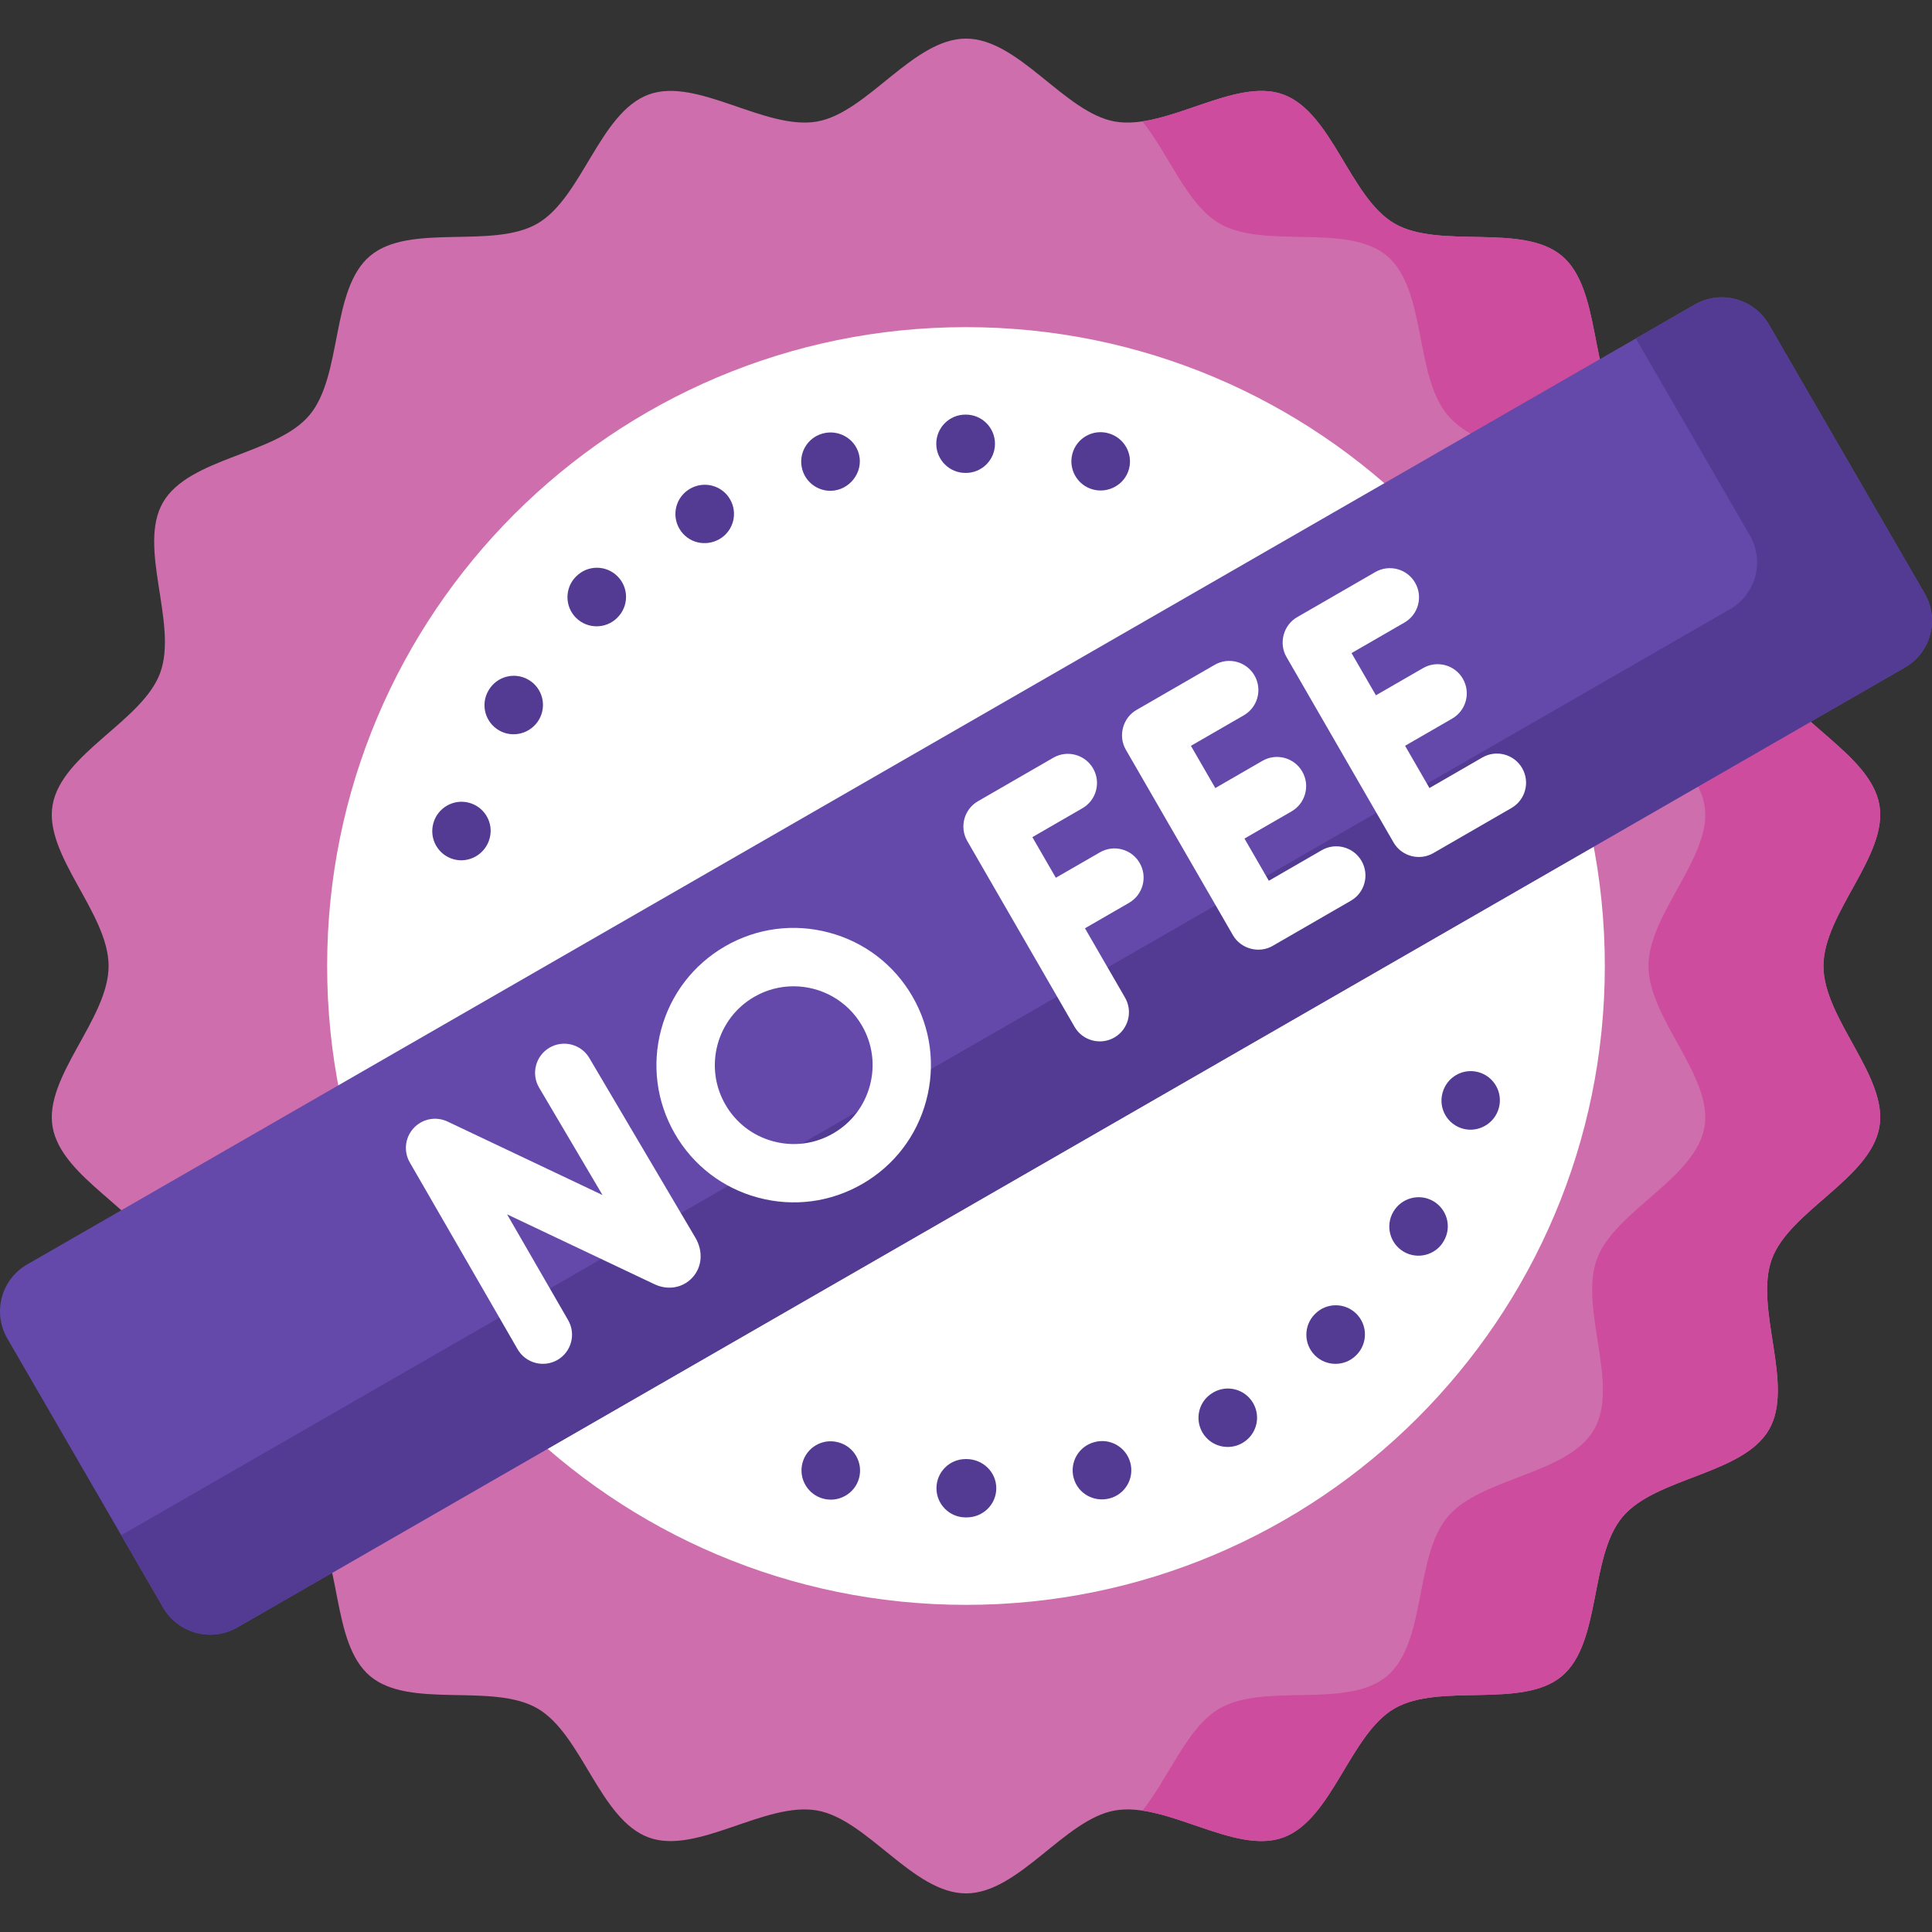
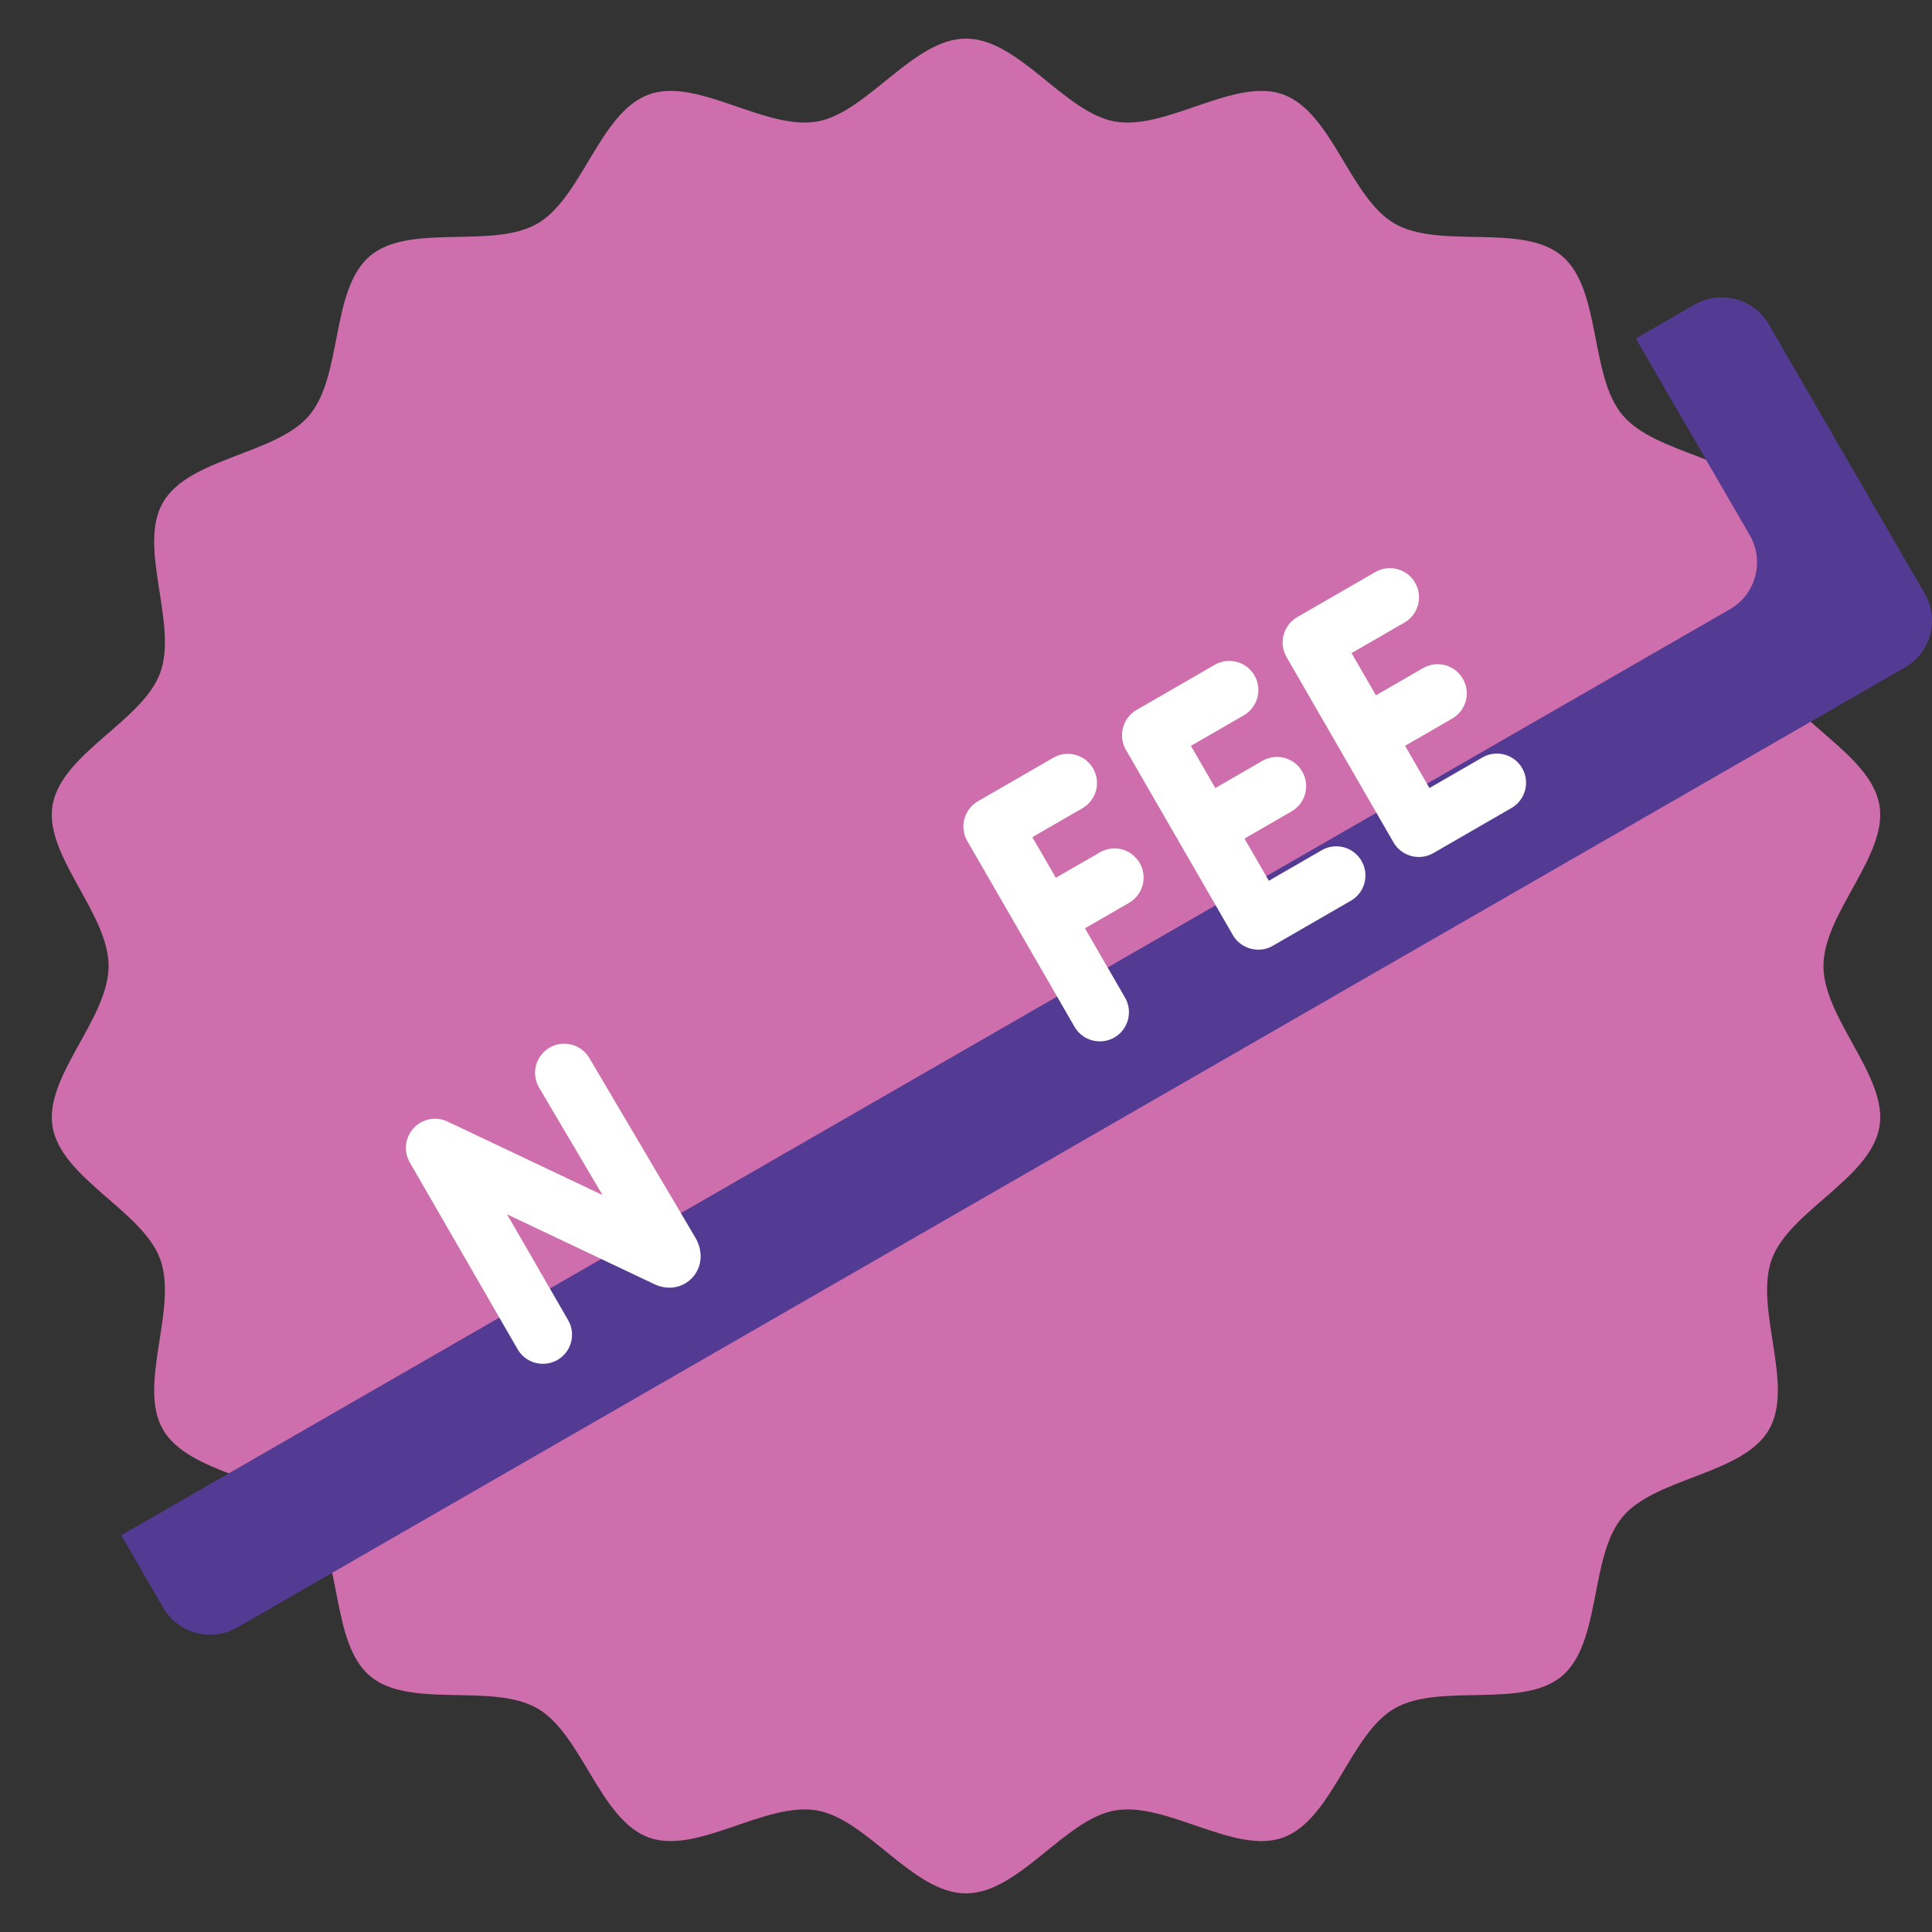
<svg xmlns="http://www.w3.org/2000/svg" width="52" height="52" viewBox="0 0 52 52" fill="none">
  <rect x="0" y="0" width="52" height="52" fill="#333333" stroke="none" />
  <path d="M26 50.961C24.578 50.961 23.347 48.968 21.992 48.729C20.6 48.484 18.762 49.931 17.463 49.457C16.141 48.975 15.669 46.68 14.466 45.983C13.254 45.28 11.029 46.01 9.962 45.113C8.892 44.214 9.228 41.896 8.329 40.826C7.432 39.759 5.09 39.691 4.387 38.478C3.691 37.276 4.795 35.213 4.312 33.891C3.838 32.592 1.661 31.726 1.416 30.334C1.178 28.979 2.923 27.422 2.923 26C2.923 24.578 1.178 23.021 1.416 21.666C1.661 20.274 3.838 19.408 4.312 18.109C4.795 16.787 3.691 14.724 4.387 13.522C5.09 12.309 7.432 12.241 8.329 11.174C9.228 10.104 8.892 7.786 9.962 6.887C11.03 5.99 13.254 6.72 14.466 6.017C15.669 5.32 16.141 3.025 17.463 2.543C18.762 2.069 20.6 3.515 21.992 3.271C23.347 3.032 24.578 1.039 26 1.039C27.422 1.039 28.653 3.032 30.008 3.271C31.4 3.515 33.238 2.069 34.537 2.543C35.859 3.025 36.332 5.32 37.534 6.017C38.747 6.72 40.971 5.99 42.038 6.887C43.108 7.786 42.772 10.104 43.672 11.174C44.569 12.241 46.91 12.309 47.613 13.522C48.309 14.724 47.206 16.787 47.688 18.109C48.162 19.408 50.34 20.274 50.584 21.666C50.822 23.021 49.078 24.578 49.078 26C49.078 27.422 50.822 28.979 50.584 30.334C50.34 31.726 48.162 32.592 47.688 33.891C47.206 35.213 48.309 37.276 47.613 38.478C46.91 39.691 44.568 39.759 43.672 40.826C42.772 41.896 43.108 44.214 42.038 45.113C40.971 46.01 38.747 45.28 37.534 45.983C36.332 46.68 35.859 48.974 34.537 49.457C33.238 49.931 31.4 48.484 30.008 48.729C28.653 48.967 27.422 50.961 26 50.961Z" fill="#CF6EAC" />
-   <path d="M50.584 21.666C50.34 20.274 48.162 19.408 47.688 18.109C47.206 16.787 48.309 14.724 47.613 13.522C46.91 12.309 44.568 12.241 43.672 11.174C42.772 10.104 43.108 7.786 42.038 6.887C40.971 5.99 38.747 6.72 37.534 6.017C36.331 5.32 35.859 3.026 34.537 2.543C33.458 2.149 32.007 3.081 30.748 3.267C31.46 4.152 31.949 5.509 32.825 6.017C34.038 6.72 36.263 5.99 37.33 6.887C38.4 7.786 38.064 10.104 38.963 11.174C39.86 12.241 42.202 12.309 42.904 13.522C43.601 14.724 42.497 16.787 42.98 18.109C43.454 19.408 45.631 20.274 45.876 21.666C46.114 23.021 44.369 24.578 44.369 26C44.369 27.422 46.114 28.979 45.876 30.334C45.631 31.726 43.454 32.592 42.98 33.891C42.497 35.213 43.601 37.276 42.904 38.478C42.202 39.691 39.86 39.759 38.963 40.826C38.064 41.896 38.4 44.214 37.33 45.113C36.262 46.01 34.038 45.28 32.825 45.983C31.949 46.491 31.46 47.848 30.748 48.733C32.007 48.919 33.458 49.851 34.537 49.457C35.859 48.975 36.331 46.68 37.534 45.983C38.747 45.28 40.971 46.01 42.038 45.113C43.108 44.214 42.772 41.896 43.671 40.826C44.568 39.759 46.91 39.691 47.613 38.478C48.309 37.276 47.206 35.213 47.688 33.891C48.162 32.592 50.34 31.726 50.584 30.334C50.822 28.979 49.078 27.422 49.078 26C49.078 24.578 50.822 23.021 50.584 21.666Z" fill="#CD4C9E" />
-   <path d="M26 43.195C35.496 43.195 43.194 35.496 43.194 26C43.194 16.504 35.496 8.805 26 8.805C16.503 8.805 8.805 16.504 8.805 26C8.805 35.496 16.503 43.195 26 43.195Z" fill="white" />
-   <path d="M26.019 40.841C26.013 40.841 26.006 40.841 26 40.841H25.989C25.556 40.841 25.205 40.489 25.205 40.056C25.205 39.623 25.556 39.271 25.989 39.271H26H26.019C26.456 39.275 26.815 39.62 26.815 40.056C26.815 40.493 26.457 40.841 26.019 40.841ZM22.157 40.336L22.155 40.336C21.738 40.223 21.488 39.795 21.598 39.377C21.708 38.96 22.132 38.709 22.55 38.817L22.57 38.822C22.988 38.936 23.235 39.368 23.121 39.786C23.006 40.208 22.565 40.448 22.157 40.336ZM28.898 39.781C28.784 39.362 29.03 38.931 29.449 38.817L29.459 38.814C29.877 38.7 30.308 38.947 30.422 39.365C30.536 39.783 30.29 40.215 29.872 40.328C29.459 40.441 29.015 40.211 28.898 39.781ZM32.366 38.559C32.147 38.186 32.268 37.708 32.64 37.488C32.643 37.486 32.654 37.479 32.657 37.477C33.033 37.261 33.513 37.39 33.729 37.766C33.946 38.141 33.817 38.621 33.441 38.837L33.439 38.839C33.071 39.053 32.587 38.935 32.366 38.559ZM35.945 36.708C35.744 36.708 35.544 36.632 35.39 36.479C35.084 36.172 35.084 35.675 35.39 35.369L35.398 35.361C35.704 35.055 36.201 35.055 36.508 35.361C36.814 35.668 36.814 36.165 36.508 36.471L36.5 36.479C36.347 36.632 36.146 36.708 35.945 36.708ZM37.783 33.691C37.408 33.473 37.282 32.992 37.5 32.618C37.717 32.242 38.198 32.111 38.574 32.327C38.949 32.544 39.08 33.02 38.863 33.396L38.856 33.409C38.635 33.787 38.151 33.906 37.783 33.691ZM39.383 30.381C38.966 30.271 38.715 29.847 38.822 29.429L38.828 29.408C38.942 28.99 39.373 28.743 39.791 28.857C40.209 28.971 40.456 29.403 40.342 29.821L40.341 29.823C40.228 30.244 39.79 30.488 39.383 30.381ZM12.212 23.128C11.794 23.014 11.548 22.583 11.662 22.165L11.662 22.162C11.775 21.745 12.204 21.495 12.621 21.605C13.038 21.715 13.289 22.139 13.181 22.557C13.07 22.988 12.629 23.242 12.212 23.128ZM13.434 19.66C13.058 19.443 12.928 18.966 13.144 18.591L13.152 18.578C13.37 18.204 13.851 18.077 14.225 18.296C14.599 18.514 14.726 18.994 14.507 19.369C14.287 19.747 13.804 19.873 13.434 19.66ZM15.503 16.628C15.197 16.322 15.197 15.825 15.503 15.518L15.511 15.511C15.817 15.204 16.314 15.204 16.62 15.511C16.927 15.817 16.927 16.314 16.62 16.62L16.613 16.628C16.306 16.934 15.81 16.934 15.503 16.628ZM18.284 14.227C18.067 13.851 18.196 13.371 18.572 13.155L18.574 13.154C18.948 12.937 19.428 13.061 19.647 13.434C19.866 13.806 19.744 14.284 19.373 14.505C18.997 14.728 18.508 14.616 18.284 14.227ZM22.348 13.21C22.003 13.21 21.687 12.98 21.592 12.631C21.478 12.213 21.724 11.782 22.143 11.668C22.567 11.552 23.009 11.8 23.119 12.226C23.246 12.718 22.854 13.21 22.348 13.21ZM29.415 13.174C28.997 13.06 28.75 12.629 28.864 12.21C28.978 11.792 29.41 11.546 29.828 11.66L29.83 11.661C30.247 11.773 30.498 12.201 30.388 12.619C30.275 13.047 29.828 13.287 29.415 13.174ZM25.995 12.729H25.985C25.552 12.729 25.2 12.377 25.2 11.944C25.2 11.511 25.552 11.159 25.985 11.159H25.995C26.429 11.159 26.78 11.511 26.78 11.944C26.78 12.377 26.429 12.729 25.995 12.729Z" fill="#533B93" />
-   <path d="M51.269 17.967L6.388 43.802C5.689 44.204 4.795 43.965 4.391 43.268L0.196 36.024C-0.208 35.327 0.032 34.435 0.731 34.033L45.612 8.198C46.311 7.796 47.205 8.035 47.609 8.732L51.804 15.976C52.208 16.674 51.968 17.565 51.269 17.967Z" fill="#6449AB" />
  <path d="M51.804 15.976L47.609 8.732C47.205 8.035 46.311 7.796 45.612 8.198L44.028 9.11L47.096 14.407C47.499 15.104 47.26 15.995 46.561 16.398L3.264 41.321L4.391 43.269C4.795 43.966 5.689 44.205 6.388 43.802L51.269 17.967C51.968 17.565 52.208 16.674 51.804 15.976Z" fill="#533B93" />
  <path d="M15.862 28.477C15.642 28.104 15.161 27.98 14.787 28.2C14.414 28.421 14.29 28.902 14.511 29.275L16.217 32.165L12.046 30.187C11.735 30.04 11.366 30.111 11.133 30.364C10.9 30.616 10.858 30.991 11.03 31.288L13.932 36.316C14.151 36.695 14.634 36.816 15.004 36.603C15.38 36.386 15.508 35.906 15.291 35.531L13.648 32.684L17.615 34.565C17.977 34.736 18.378 34.666 18.635 34.387C18.897 34.103 18.932 33.685 18.719 33.317L15.862 28.477Z" fill="white" />
  <path d="M29.604 22.941L28.418 23.625L27.786 22.532L29.133 21.754C29.509 21.538 29.637 21.058 29.421 20.683C29.204 20.307 28.724 20.178 28.349 20.395L26.322 21.565C25.947 21.782 25.818 22.262 26.035 22.637L28.922 27.637C29.14 28.016 29.624 28.138 29.994 27.924C30.369 27.707 30.497 27.227 30.281 26.852L29.202 24.985L30.388 24.3C30.764 24.083 30.892 23.603 30.675 23.228C30.459 22.852 29.979 22.724 29.604 22.941Z" fill="white" />
  <path d="M40.969 20.675C40.753 20.3 40.273 20.171 39.897 20.388L38.474 21.21L37.818 20.073L39.086 19.341C39.462 19.124 39.59 18.645 39.373 18.269C39.157 17.894 38.677 17.765 38.302 17.982L37.033 18.714L36.377 17.578L37.801 16.756C38.176 16.54 38.305 16.06 38.088 15.684C37.871 15.309 37.391 15.181 37.016 15.397L34.913 16.611C34.542 16.823 34.411 17.315 34.626 17.683L37.507 22.674C37.726 23.053 38.21 23.175 38.579 22.961L40.682 21.747C41.057 21.53 41.186 21.05 40.969 20.675Z" fill="white" />
  <path d="M35.574 22.884L34.151 23.706L33.495 22.57L34.763 21.838C35.138 21.621 35.267 21.141 35.05 20.766C34.834 20.39 34.353 20.262 33.978 20.478L32.71 21.211L32.054 20.074L33.477 19.253C33.853 19.036 33.981 18.556 33.765 18.181C33.548 17.805 33.068 17.677 32.693 17.894L30.59 19.108C30.219 19.319 30.088 19.811 30.303 20.18L33.184 25.17C33.395 25.539 33.887 25.673 34.256 25.457L36.359 24.243C36.734 24.027 36.863 23.547 36.646 23.172C36.429 22.796 35.95 22.667 35.574 22.884Z" fill="white" />
-   <path d="M22.318 25.102C21.365 24.846 20.37 24.977 19.516 25.47C18.662 25.964 18.051 26.76 17.795 27.712C17.54 28.665 17.671 29.66 18.164 30.515C18.657 31.369 19.454 31.98 20.407 32.235C21.354 32.489 22.352 32.361 23.209 31.866C24.063 31.373 24.674 30.577 24.929 29.624C25.184 28.671 25.053 27.676 24.56 26.822C24.067 25.968 23.271 25.357 22.318 25.102ZM23.413 29.218C23.266 29.766 22.915 30.224 22.424 30.507C21.933 30.791 21.361 30.866 20.813 30.719C20.265 30.573 19.807 30.221 19.524 29.73C18.938 28.716 19.287 27.415 20.301 26.83C20.634 26.637 20.999 26.546 21.359 26.546C22.093 26.546 22.808 26.927 23.201 27.607C23.485 28.098 23.56 28.67 23.413 29.218Z" fill="white" />
</svg>